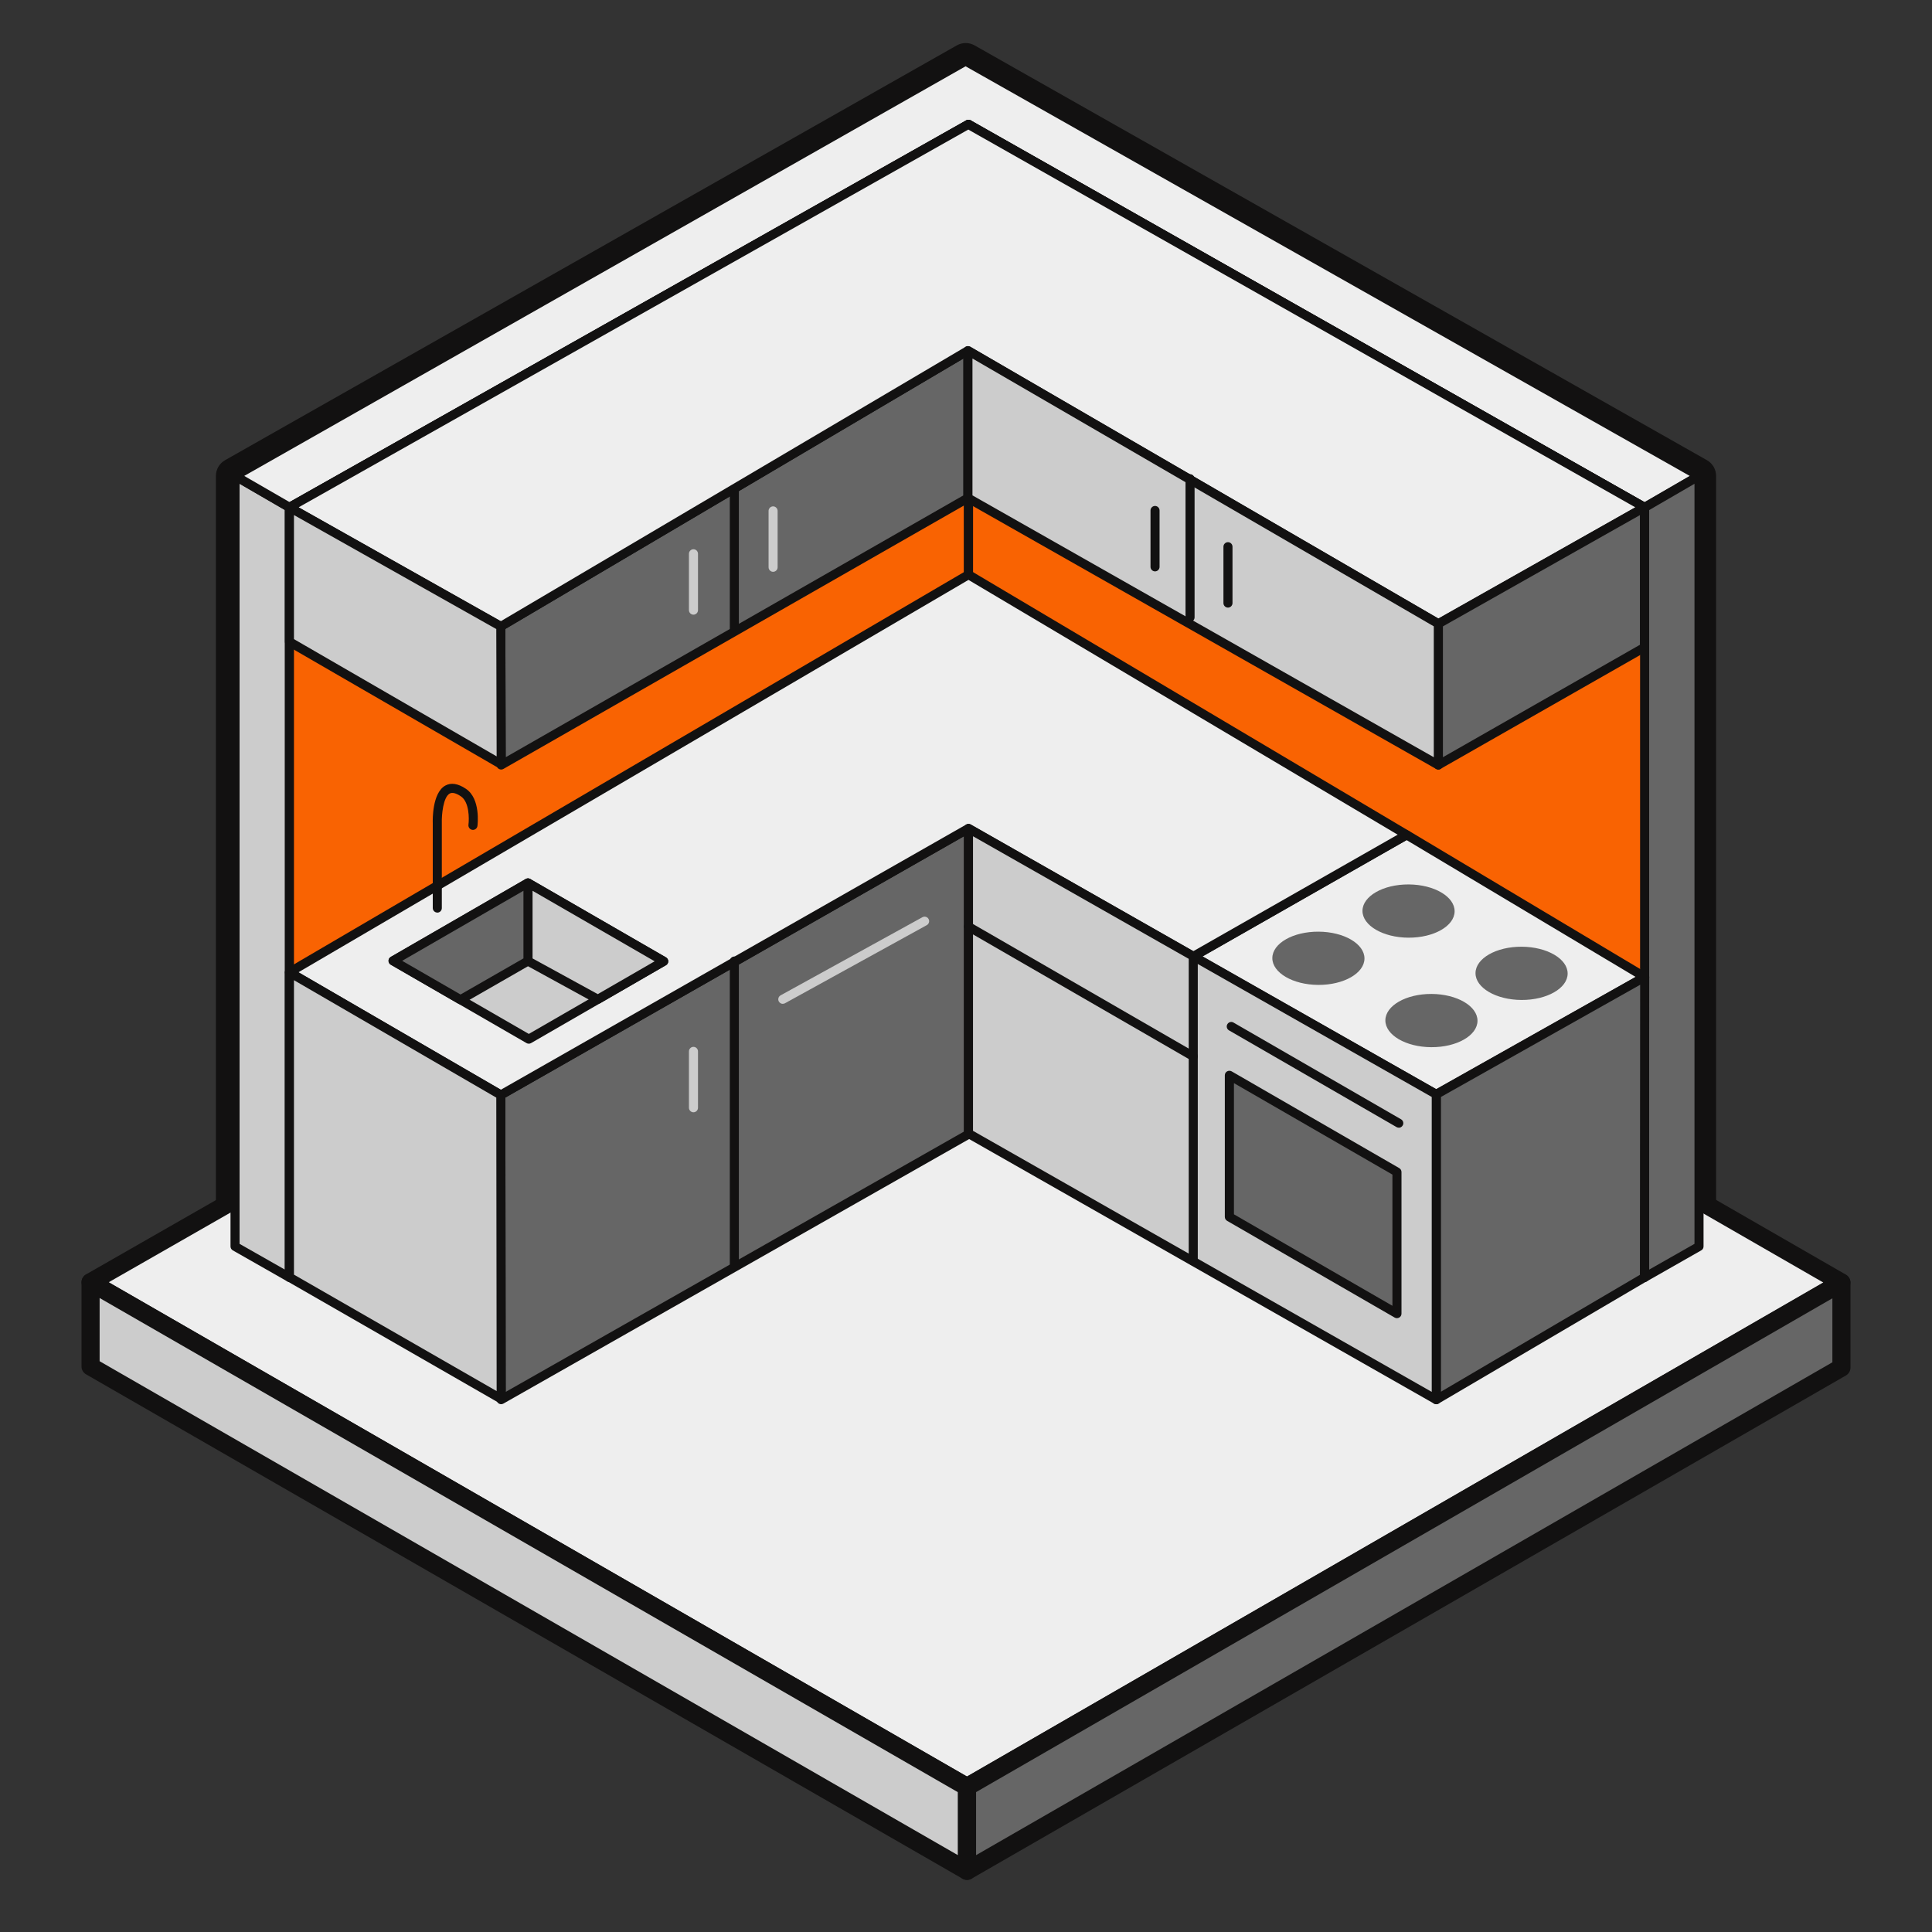
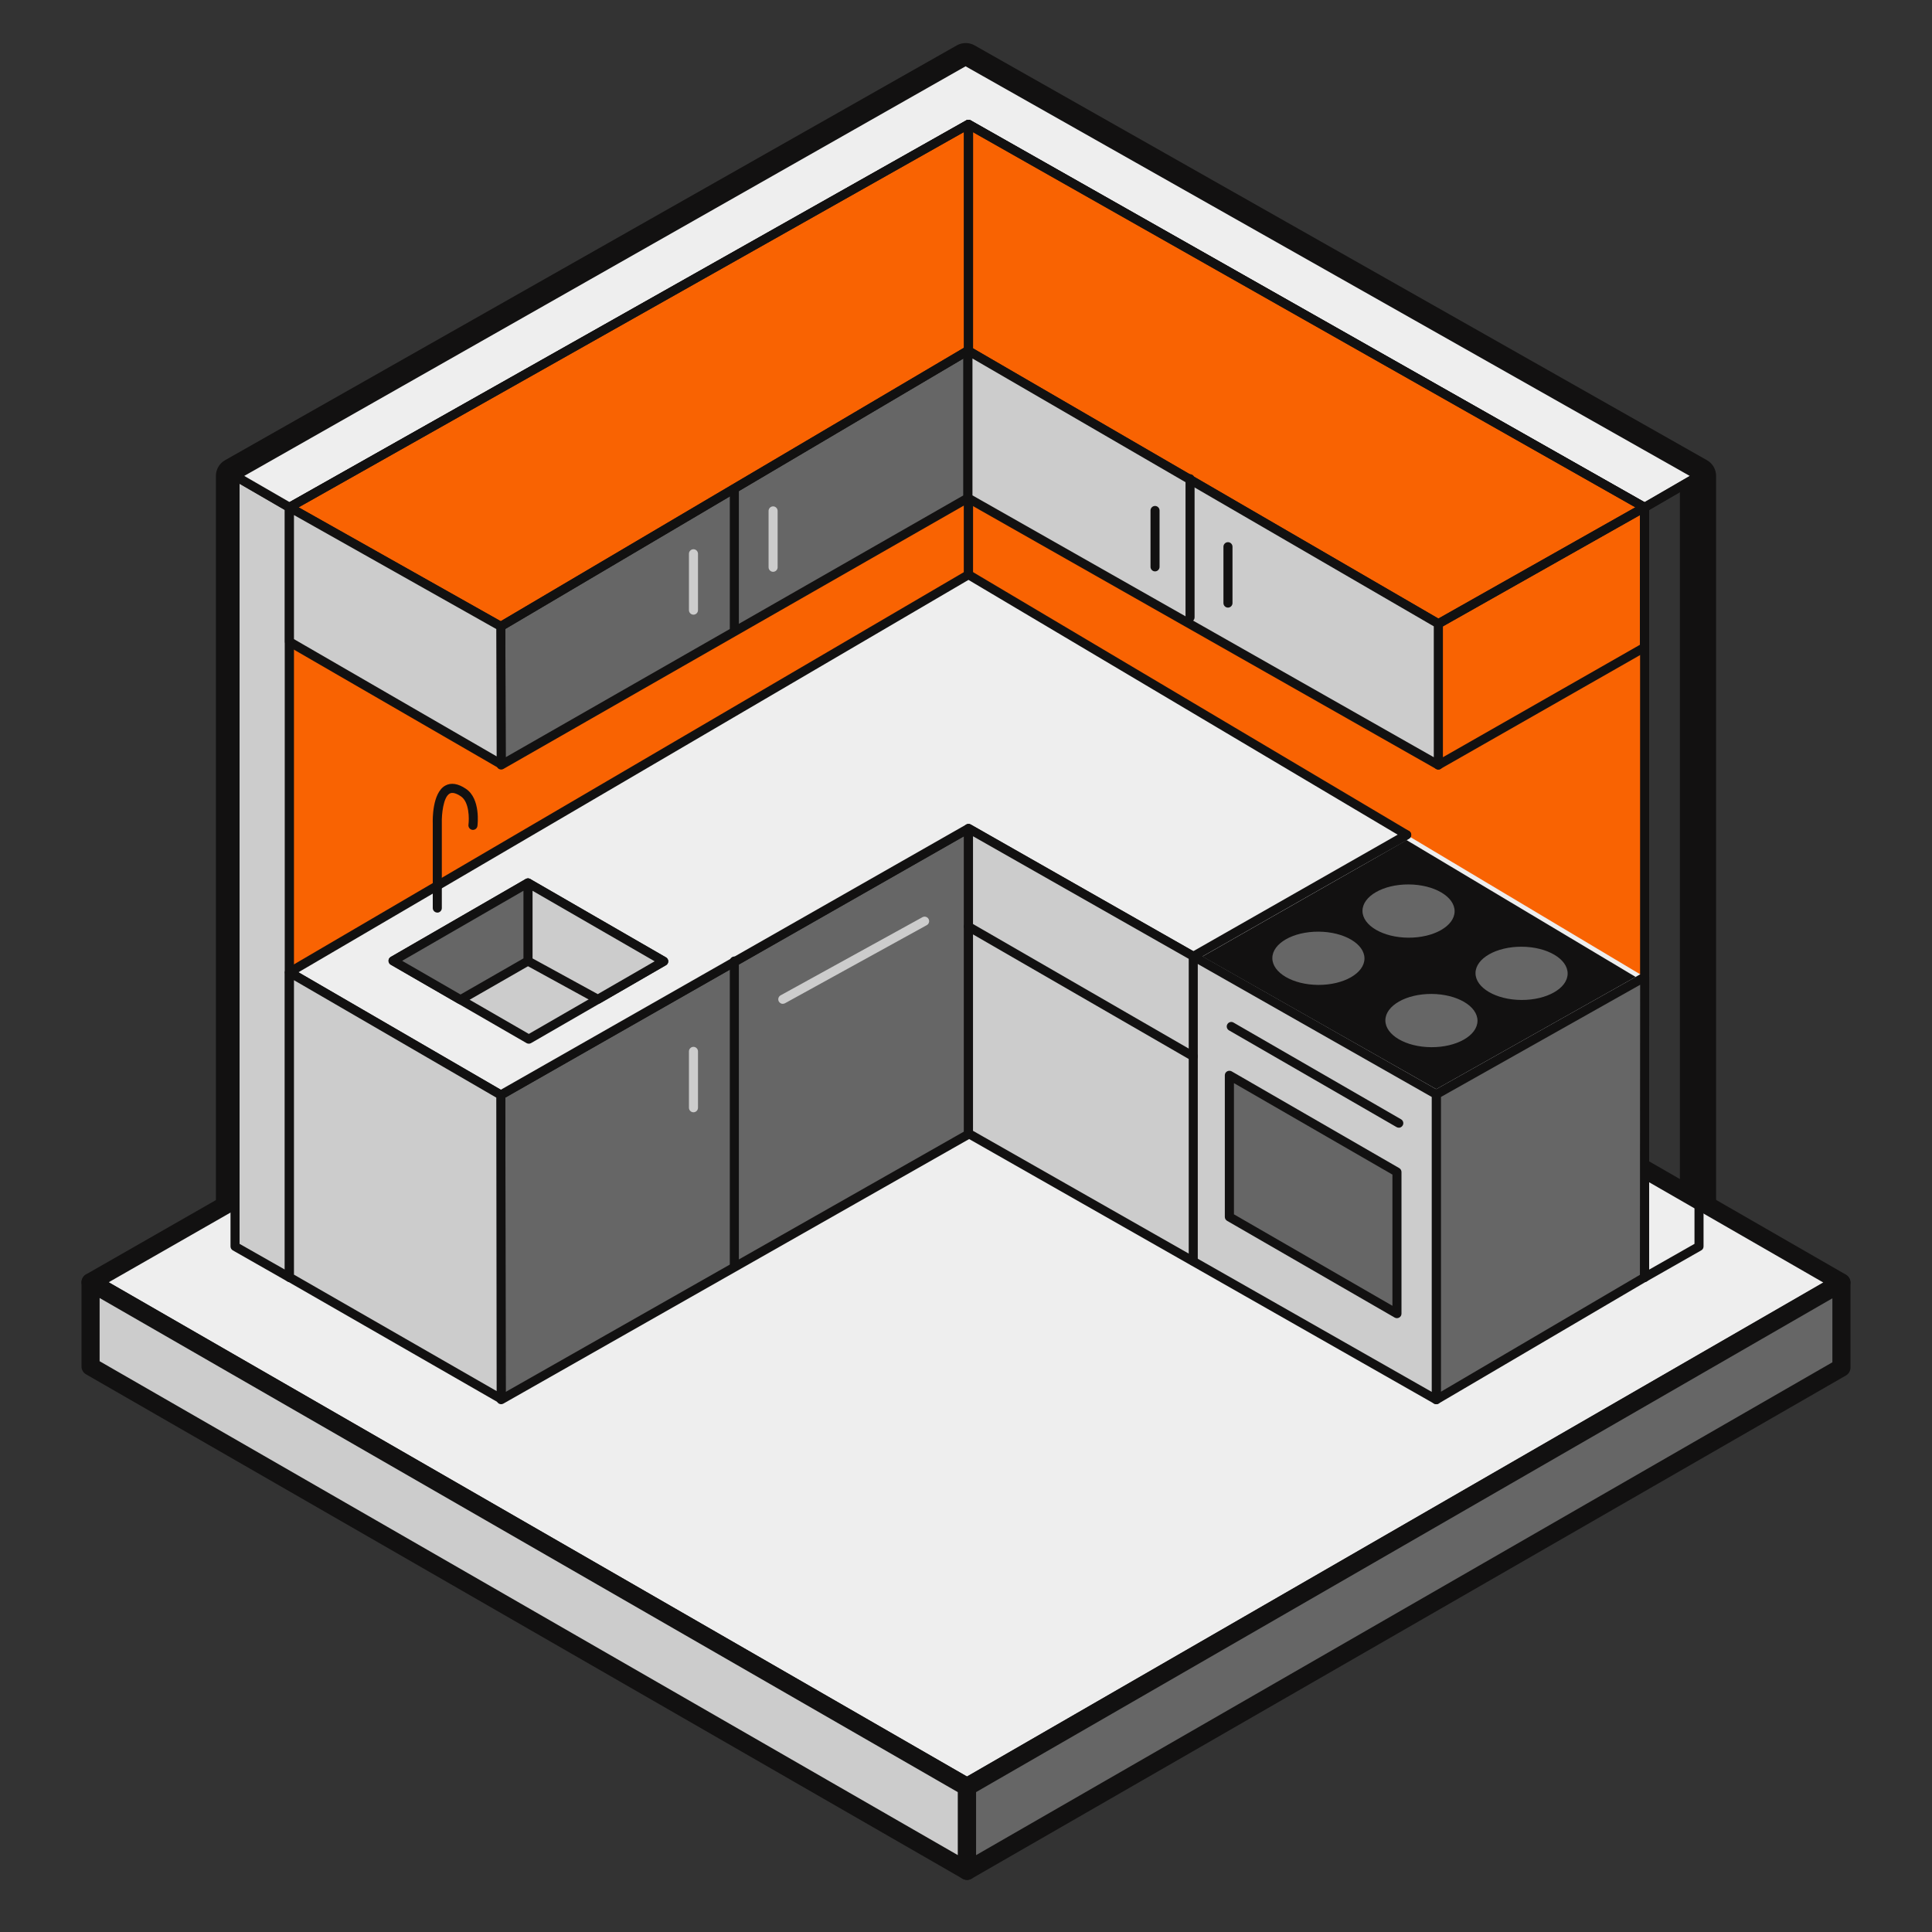
<svg xmlns="http://www.w3.org/2000/svg" id="b" viewBox="0 0 320 320">
  <rect x="0" y="0" width="320" height="320" fill="#333333" stroke="none" />
  <path d="M281.24,201.84c-1.66,0-3-1.34-3-3V80.58L159.95,13.57,41.76,80.58v118.12c0,1.66-1.34,3-3,3s-3-1.34-3-3V78.83c0-1.08,.58-2.08,1.52-2.61L158.47,7.52c.92-.52,2.04-.52,2.96,0l121.29,68.7c.94,.53,1.52,1.53,1.52,2.61v120.01c0,1.66-1.34,3-3,3Z" fill="#121111" />
  <g>
    <g>
      <polygon points="160.17 295.98 15 212.38 160.41 129.18 305 212.42 160.17 295.98" fill="#eee" />
      <path d="M160.17,297.48c-.26,0-.52-.07-.75-.2L14.25,213.68c-.47-.27-.75-.76-.75-1.3,0-.54,.29-1.03,.75-1.3L159.66,127.88c.46-.27,1.03-.26,1.49,0l144.59,83.24c.46,.27,.75,.76,.75,1.3,0,.54-.29,1.03-.75,1.3l-144.83,83.56c-.23,.13-.49,.2-.75,.2ZM18.01,212.38l142.15,81.87,141.83-81.83-141.59-81.51L18.01,212.38Z" fill="#121111" />
    </g>
    <g>
      <polygon points="15 212.4 15 226.33 160.17 309.87 160.17 295.98 15 212.4" fill="#ccc" />
      <path d="M160.17,311.37c-.26,0-.52-.07-.75-.2L14.25,227.63c-.47-.27-.75-.76-.75-1.3v-13.93c0-.54,.29-1.03,.75-1.3,.46-.27,1.03-.27,1.5,0l145.17,83.58c.46,.27,.75,.76,.75,1.3v13.89c0,.54-.29,1.03-.75,1.3-.23,.13-.49,.2-.75,.2ZM16.5,225.46l142.17,81.82v-10.43L16.5,214.99v10.47Z" fill="#121111" />
    </g>
    <g>
      <polygon points="305 212.46 305 226.52 160.17 309.87 160.17 295.98 305 212.46" fill="#666" />
      <path d="M160.17,311.37c-.26,0-.52-.07-.75-.2-.46-.27-.75-.76-.75-1.3v-13.89c0-.54,.29-1.03,.75-1.3l144.83-83.52c.46-.27,1.04-.27,1.5,0,.46,.27,.75,.76,.75,1.3v14.06c0,.54-.29,1.03-.75,1.3l-144.83,83.35c-.23,.13-.49,.2-.75,.2Zm1.5-14.53v10.43l141.83-81.63v-10.6l-141.83,81.79Z" fill="#121111" />
    </g>
    <g>
      <polygon points="160.41 148.29 160.43 20.6 47.94 84.03 47.94 211.55 160.41 148.29" fill="#666" />
      <path d="M47.94,212.3c-.13,0-.26-.03-.38-.1-.23-.13-.37-.38-.37-.65V84.03c0-.27,.15-.52,.38-.65L160.06,19.94c.23-.13,.52-.13,.75,0,.23,.13,.37,.38,.37,.65l-.02,127.7c0,.27-.15,.52-.38,.65l-112.47,63.26c-.11,.06-.24,.1-.37,.1Zm.75-127.83v125.8l110.97-62.42,.02-125.97L48.69,84.47Zm111.72,63.82h0Z" fill="#121111" />
    </g>
    <g>
      <polygon points="272.38 84.03 272.4 211.58 160.41 148.34 160.43 20.6 272.38 84.03" fill="#ccc" />
      <path d="M272.4,212.33c-.13,0-.25-.03-.37-.1l-111.99-63.23c-.24-.13-.38-.38-.38-.65l.02-127.75c0-.27,.14-.51,.37-.65,.23-.13,.52-.14,.75,0l111.95,63.44c.23,.13,.38,.38,.38,.65l.02,127.54c0,.27-.14,.51-.37,.65-.12,.07-.25,.1-.38,.1Zm-111.24-64.42l110.49,62.39-.02-125.82L161.18,21.88l-.02,126.02Z" fill="#121111" />
    </g>
    <g>
      <polygon points="47.94 84.06 47.94 211.58 38.92 206.45 38.92 78.83 47.94 84.06" fill="#ccc" />
      <path d="M47.94,212.33c-.13,0-.26-.03-.37-.1l-9.01-5.13c-.23-.13-.38-.38-.38-.65V78.83c0-.27,.14-.52,.38-.65,.23-.13,.52-.13,.75,0l9.01,5.23c.23,.13,.37,.38,.37,.65v127.51c0,.27-.14,.51-.37,.65-.12,.07-.25,.1-.38,.1Zm-8.26-6.31l7.51,4.27V84.49l-7.51-4.36v125.88Z" fill="#121111" />
    </g>
    <g>
      <polygon points="160.43 20.6 272.38 84.03 281.39 78.83 159.95 10.13 159.92 10.13 38.94 78.83 47.96 84.03 160.43 20.6 160.43 20.6" fill="#eee" />
      <path d="M272.38,84.78c-.13,0-.25-.03-.37-.1L160.43,21.46,48.33,84.69c-.23,.13-.51,.13-.74,0l-9.01-5.21c-.23-.13-.38-.38-.38-.65,0-.27,.15-.52,.38-.65L159.55,9.47c.23-.13,.55-.13,.77,0l121.44,68.7c.23,.13,.38,.38,.38,.65s-.14,.52-.38,.65l-9.01,5.21c-.12,.07-.25,.1-.38,.1Zm-231.92-5.95l7.51,4.34L160.06,19.94c.23-.13,.51-.13,.74,0l111.58,63.23,7.5-4.34L159.93,10.98,40.45,78.83Z" fill="#121111" />
    </g>
    <g>
-       <polygon points="272.4 84.06 272.4 211.58 281.41 206.45 281.41 78.83 272.4 84.06" fill="#666" />
      <path d="M272.4,212.33c-.13,0-.26-.03-.38-.1-.23-.13-.37-.38-.37-.65V84.06c0-.27,.14-.51,.37-.65l9.01-5.23c.23-.14,.52-.14,.75,0,.23,.13,.38,.38,.38,.65v127.62c0,.27-.14,.52-.38,.65l-9.01,5.13c-.12,.07-.24,.1-.37,.1Zm.75-127.83v125.79l7.51-4.27V80.13l-7.51,4.36Z" fill="#121111" />
    </g>
    <g>
      <g>
        <polygon points="160.42 148.29 160.39 20.6 47.94 84.03 47.94 211.55 160.42 148.29" fill="#f96302" />
        <path d="M47.94,212.3c-.13,0-.26-.03-.38-.1-.23-.13-.37-.38-.37-.65V84.03c0-.27,.15-.52,.38-.65L160.02,19.94c.23-.13,.52-.13,.75,0,.23,.13,.37,.38,.37,.65l.03,127.7c0,.27-.15,.52-.38,.65l-112.48,63.26c-.11,.06-.24,.1-.37,.1Zm.75-127.83v125.8l110.98-62.42-.03-125.97L48.69,84.47Z" fill="#121111" />
      </g>
      <g>
        <polygon points="272.4 84.03 272.4 207.71 160.41 142.21 160.43 20.6 272.4 84.03" fill="#f96302" />
        <path d="M272.4,208.46c-.13,0-.26-.03-.38-.1l-111.99-65.49c-.23-.13-.37-.38-.37-.65l.02-121.62c0-.27,.14-.51,.37-.65,.23-.13,.52-.14,.75,0l111.97,63.44c.23,.13,.38,.38,.38,.65v123.67c0,.27-.14,.52-.38,.65-.12,.07-.24,.1-.37,.1Zm-111.24-66.67l110.49,64.62V84.47L161.18,21.88l-.02,119.9Z" fill="#121111" />
      </g>
      <g>
        <polygon points="272.41 161.82 237.89 181.26 197.64 158.42 232.99 138.28 272.41 161.82" fill="#eee" />
-         <path d="M237.89,182.01c-.13,0-.26-.03-.37-.1l-40.25-22.83c-.23-.13-.38-.38-.38-.65,0-.27,.14-.52,.38-.65l35.35-20.15c.24-.13,.52-.13,.76,0l39.42,23.55c.23,.14,.37,.39,.37,.65,0,.27-.15,.51-.38,.64l-34.52,19.43c-.11,.06-.24,.1-.37,.1Zm-38.73-23.58l38.73,21.97,33.02-18.59-37.93-22.66-33.82,19.28Z" fill="#121111" />
+         <path d="M237.89,182.01c-.13,0-.26-.03-.37-.1l-40.25-22.83c-.23-.13-.38-.38-.38-.65,0-.27,.14-.52,.38-.65l35.35-20.15c.24-.13,.52-.13,.76,0c.23,.14,.37,.39,.37,.65,0,.27-.15,.51-.38,.64l-34.52,19.43c-.11,.06-.24,.1-.37,.1Zm-38.73-23.58l38.73,21.97,33.02-18.59-37.93-22.66-33.82,19.28Z" fill="#121111" />
      </g>
    </g>
    <g>
      <g>
        <polygon points="160.42 187.86 83.01 231.83 82.95 181.36 160.42 137.22 160.42 187.86" fill="#666" />
        <path d="M83.01,232.58c-.13,0-.26-.03-.38-.1-.23-.13-.37-.38-.37-.65l-.06-50.47c0-.27,.14-.52,.38-.65l77.47-44.14c.23-.13,.52-.13,.75,0s.37,.38,.37,.65v50.64c0,.27-.15,.52-.38,.65l-77.41,43.97c-.12,.06-.24,.1-.37,.1Zm.69-50.78l.06,48.74,75.91-43.12v-48.91l-75.97,43.29Zm76.72,6.06h0Z" fill="#121111" />
      </g>
      <g>
        <polygon points="232.99 138.28 197.64 158.42 160.42 137.22 82.95 181.36 47.94 161.04 160.41 95.19 232.99 138.28" fill="#eee" />
        <path d="M82.95,182.11c-.13,0-.26-.03-.38-.1l-35.01-20.32c-.23-.13-.37-.38-.37-.65,0-.27,.14-.51,.37-.65l112.47-65.85c.24-.14,.53-.14,.76,0l72.58,43.09c.23,.14,.37,.38,.37,.65s-.15,.51-.38,.64l-35.35,20.15c-.23,.13-.51,.13-.74,0l-36.85-20.99-77.1,43.93c-.11,.07-.24,.1-.37,.1Zm-33.52-21.08l33.53,19.46,77.09-43.93c.23-.13,.51-.13,.74,0l36.85,20.99,33.86-19.3-71.09-42.2L49.43,161.04Z" fill="#121111" />
      </g>
      <g>
        <polygon points="83.01 231.71 47.94 211.55 47.94 161.04 82.95 181.36 83.01 231.71" fill="#ccc" />
        <path d="M83.01,232.46c-.13,0-.26-.03-.37-.1l-35.07-20.15c-.23-.13-.38-.38-.38-.65v-50.51c0-.27,.14-.52,.38-.65,.23-.13,.52-.13,.75,0l35.01,20.32c.23,.13,.37,.38,.37,.65l.06,50.34c0,.27-.14,.52-.37,.65-.12,.07-.25,.1-.38,.1Zm-34.32-21.34l33.57,19.29-.06-48.61-33.51-19.45v48.78Z" fill="#121111" />
      </g>
    </g>
    <g>
      <polygon points="237.89 231.83 237.9 181.26 272.41 161.82 272.37 211.58 237.89 231.83" fill="#666" />
      <path d="M237.89,232.58c-.13,0-.26-.03-.37-.1-.23-.13-.38-.38-.38-.65v-50.58c0-.27,.15-.52,.39-.65l34.51-19.43c.23-.13,.52-.13,.75,0,.23,.13,.37,.38,.37,.65l-.04,49.75c0,.27-.14,.51-.37,.65l-34.47,20.25c-.12,.07-.25,.1-.38,.1Zm.76-50.89v48.83s32.97-19.37,32.97-19.37l.04-48.04-33.01,18.59Z" fill="#121111" />
    </g>
    <g>
      <polygon points="160.42 187.74 160.42 137.22 237.89 181.26 237.89 231.83 160.42 187.74" fill="#ccc" />
      <path d="M237.89,232.58c-.13,0-.26-.03-.37-.1l-77.48-44.09c-.23-.13-.38-.38-.38-.65v-50.52c0-.27,.14-.51,.37-.65,.23-.13,.52-.14,.75,0l77.47,44.04c.23,.13,.38,.38,.38,.65v50.58c0,.27-.14,.51-.37,.65-.12,.07-.25,.1-.38,.1Zm-76.73-45.28l75.98,43.24v-48.85s-75.98-43.18-75.98-43.18v48.8Z" fill="#121111" />
    </g>
    <path d="M121.63,210.37c-.41,0-.75-.34-.75-.75v-50.44c0-.41,.34-.75,.75-.75s.75,.34,.75,.75v50.44c0,.41-.34,.75-.75,.75Z" fill="#121111" />
    <path d="M197.64,209.62c-.41,0-.75-.34-.75-.75v-50.45c0-.41,.34-.75,.75-.75s.75,.34,.75,.75v50.45c0,.41-.34,.75-.75,.75Z" fill="#121111" />
    <g>
      <g>
        <polygon points="160.32 82.49 83.01 126.71 82.95 103.75 160.32 58.08 160.32 82.49" fill="#666" />
        <path d="M83.01,127.46c-.13,0-.26-.03-.38-.1-.23-.13-.37-.38-.37-.65l-.06-22.96c0-.27,.14-.51,.37-.65l77.37-45.67c.23-.14,.52-.14,.75,0,.23,.13,.38,.38,.38,.65v24.41c0,.27-.14,.52-.38,.65l-77.31,44.22c-.12,.07-.24,.1-.37,.1Zm.69-23.28l.06,21.24,75.81-43.37v-22.66l-75.87,44.79Zm76.62-21.69h0Z" fill="#121111" />
      </g>
      <g>
-         <polygon points="272.38 84.03 238.24 103.31 160.32 58.08 82.95 103.75 47.94 84.03 160.38 20.6 272.38 84.03" fill="#eee" />
        <path d="M82.95,104.5c-.13,0-.25-.03-.37-.1l-35.01-19.72c-.24-.13-.38-.38-.38-.65s.15-.52,.38-.65L160.02,19.94c.23-.13,.51-.13,.74,0l111.99,63.44c.24,.13,.38,.38,.38,.65s-.15,.52-.38,.65l-34.14,19.28c-.23,.13-.51,.13-.75,0l-77.54-45.02-76.99,45.45c-.12,.07-.25,.1-.38,.1Zm-33.48-20.47l33.48,18.86,77-45.46c.23-.14,.52-.14,.76,0l77.54,45.02,32.61-18.42L160.38,21.46,49.46,84.03Z" fill="#121111" />
      </g>
      <g>
        <polygon points="83.01 126.59 47.94 106.3 47.94 84.03 82.95 103.75 83.01 126.59" fill="#ccc" />
        <path d="M83.01,127.34c-.13,0-.26-.03-.38-.1l-35.07-20.29c-.23-.13-.37-.38-.37-.65v-22.26c0-.27,.14-.51,.37-.65,.23-.13,.51-.14,.75,0l35.01,19.72c.24,.13,.38,.38,.38,.65l.06,22.84c0,.27-.14,.52-.37,.65-.12,.07-.25,.1-.38,.1Zm-34.32-21.48l33.57,19.42-.06-21.09-33.51-18.88v20.55Z" fill="#121111" />
      </g>
    </g>
    <g>
-       <polygon points="238.23 126.71 238.24 103.31 272.38 84.03 272.37 107.24 238.23 126.71" fill="#666" />
      <path d="M238.23,127.46c-.13,0-.26-.03-.38-.1-.23-.13-.37-.38-.37-.65v-23.4c.01-.27,.16-.52,.39-.65l34.14-19.28c.23-.13,.52-.13,.75,0,.23,.13,.37,.38,.37,.65v23.2c0,.27-.15,.52-.39,.65l-34.14,19.47c-.12,.07-.24,.1-.37,.1Zm.76-23.71v21.67s32.63-18.62,32.63-18.62v-21.48s-32.63,18.43-32.63,18.43Z" fill="#121111" />
    </g>
    <g>
      <polygon points="160.32 82.49 160.32 58.08 238.23 103.31 238.23 126.71 160.32 82.49" fill="#ccc" />
      <path d="M238.23,127.46c-.13,0-.26-.03-.37-.1l-77.91-44.22c-.23-.13-.38-.38-.38-.65v-24.41c0-.27,.14-.52,.38-.65,.23-.13,.52-.13,.75,0l77.91,45.24c.23,.13,.37,.38,.37,.65v23.4c0,.27-.14,.51-.37,.65-.12,.07-.25,.1-.38,.1Zm-77.16-45.41l76.41,43.37v-21.68l-76.41-44.36v22.67Z" fill="#121111" />
    </g>
    <path d="M121.63,105.25c-.41,0-.75-.34-.75-.75v-23.37c0-.41,.34-.75,.75-.75s.75,.34,.75,.75v23.37c0,.41-.34,.75-.75,.75Z" fill="#121111" />
    <path d="M197.11,103c-.41,0-.75-.34-.75-.75v-22.96c0-.41,.34-.75,.75-.75s.75,.34,.75,.75v22.96c0,.41-.34,.75-.75,.75Z" fill="#121111" />
    <g>
      <polygon points="87.59 172.12 65.12 159.14 87.45 146.24 109.93 159.22 87.59 172.12" fill="#ccc" />
      <path d="M87.59,172.87c-.13,0-.26-.03-.38-.1l-22.48-12.98c-.23-.13-.38-.38-.38-.65s.14-.52,.38-.65l22.34-12.9c.23-.13,.52-.13,.75,0l22.48,12.98c.23,.13,.38,.38,.38,.65s-.14,.52-.38,.65l-22.34,12.9c-.12,.07-.25,.1-.38,.1Zm-20.98-13.73l20.98,12.11,20.84-12.03-20.98-12.11-20.84,12.03Z" fill="#121111" />
    </g>
    <path d="M72.43,151.15c-.41,0-.75-.34-.75-.75v-14.09c-.02-.48-.1-4.98,2.07-6.19,.96-.53,2.11-.35,3.42,.53,2.47,1.65,1.93,5.97,1.91,6.15-.05,.41-.43,.7-.84,.65-.41-.05-.7-.43-.65-.84,.13-.99,.15-3.77-1.25-4.71-.81-.54-1.43-.7-1.86-.46-1.08,.6-1.34,3.53-1.3,4.85v14.12c0,.41-.34,.75-.75,.75Z" fill="#121111" />
    <ellipse cx="237.1" cy="169.04" rx="4.41" ry="7.63" transform="translate(66.77 405.22) rotate(-89.69)" fill="#666" />
    <ellipse cx="218.37" cy="158.72" rx="4.41" ry="7.63" transform="translate(58.47 376.23) rotate(-89.69)" fill="#666" />
    <ellipse cx="252.02" cy="161.21" rx="4.41" ry="7.63" transform="translate(89.45 412.36) rotate(-89.69)" fill="#666" />
    <ellipse cx="233.3" cy="150.9" rx="4.41" ry="7.63" transform="translate(81.14 383.38) rotate(-89.69)" fill="#666" />
    <g>
      <polygon points="231.38 217.58 203.63 201.56 203.63 178.09 231.38 194.11 231.38 217.58" fill="#666" />
      <path d="M231.38,218.33c-.13,0-.26-.03-.38-.1l-27.75-16.02c-.23-.13-.38-.38-.38-.65v-23.46c0-.27,.14-.52,.38-.65,.23-.13,.52-.13,.75,0l27.75,16.02c.23,.13,.38,.38,.38,.65v23.46c0,.27-.14,.52-.38,.65-.12,.07-.25,.1-.38,.1Zm-27-17.2l26.25,15.15v-21.73l-26.25-15.15v21.73Z" fill="#121111" />
    </g>
    <g>
      <line x1="160.39" y1="153.46" x2="197.64" y2="174.97" fill="#666" />
      <path d="M197.64,175.72c-.13,0-.26-.03-.37-.1l-37.25-21.51c-.36-.21-.48-.67-.27-1.02,.21-.36,.67-.48,1.02-.27l37.25,21.51c.36,.21,.48,.67,.27,1.02-.14,.24-.39,.38-.65,.38Z" fill="#121111" />
    </g>
    <g>
      <line x1="203.93" y1="170.01" x2="231.68" y2="186.03" fill="#666" />
      <path d="M231.68,186.78c-.13,0-.26-.03-.37-.1l-27.75-16.02c-.36-.21-.48-.67-.27-1.02,.21-.36,.67-.48,1.02-.27l27.75,16.02c.36,.21,.48,.67,.27,1.02-.14,.24-.39,.38-.65,.38Z" fill="#121111" />
    </g>
    <path d="M129.66,166.27c-.26,0-.52-.14-.66-.39-.2-.36-.07-.82,.29-1.02l23.49-12.94c.36-.2,.82-.07,1.02,.29,.2,.36,.07,.82-.29,1.02l-23.49,12.94c-.11,.06-.24,.09-.36,.09Z" fill="#ccc" />
    <path d="M114.86,101.81c-.41,0-.75-.34-.75-.75v-9.34c0-.41,.34-.75,.75-.75s.75,.34,.75,.75v9.34c0,.41-.34,.75-.75,.75Z" fill="#ccc" />
    <path d="M114.86,184.23c-.41,0-.75-.34-.75-.75v-9.34c0-.41,.34-.75,.75-.75s.75,.34,.75,.75v9.34c0,.41-.34,.75-.75,.75Z" fill="#ccc" />
    <path d="M128.05,94.71c-.41,0-.75-.34-.75-.75v-9.34c0-.41,.34-.75,.75-.75s.75,.34,.75,.75v9.34c0,.41-.34,.75-.75,.75Z" fill="#ccc" />
    <path d="M191.31,94.64c-.41,0-.75-.34-.75-.75v-9.34c0-.41,.34-.75,.75-.75s.75,.34,.75,.75v9.34c0,.41-.34,.75-.75,.75Z" fill="#121111" />
    <path d="M203.39,100.64c-.41,0-.75-.34-.75-.75v-9.34c0-.41,.34-.75,.75-.75s.75,.34,.75,.75v9.34c0,.41-.34,.75-.75,.75Z" fill="#121111" />
    <g>
      <polygon points="87.45 146.24 87.45 159.18 99.02 165.52 109.93 159.22 87.45 146.24" fill="#ccc" />
      <path d="M99.02,166.27c-.12,0-.25-.03-.36-.09l-11.57-6.34c-.24-.13-.39-.38-.39-.66v-12.94c0-.27,.14-.52,.38-.65,.23-.13,.52-.13,.75,0l22.48,12.98c.23,.13,.38,.38,.38,.65s-.14,.52-.38,.65l-10.91,6.3c-.12,.07-.25,.1-.38,.1Zm-10.82-7.53l10.81,5.92,9.42-5.44-20.23-11.68v11.19Z" fill="#121111" />
    </g>
    <g>
      <polygon points="65.12 159.14 76.28 165.59 87.45 159.18 87.45 146.24 65.12 159.14" fill="#666" />
      <path d="M76.28,166.34c-.13,0-.26-.03-.38-.1l-11.17-6.45c-.23-.13-.38-.38-.38-.65s.14-.52,.38-.65l22.34-12.9c.23-.13,.52-.13,.75,0,.23,.13,.38,.38,.38,.65v12.94c0,.27-.14,.52-.38,.65l-11.17,6.41c-.12,.07-.24,.1-.37,.1Zm-9.67-7.2l9.67,5.58,10.42-5.98v-11.2l-20.09,11.6Z" fill="#121111" />
    </g>
  </g>
</svg>